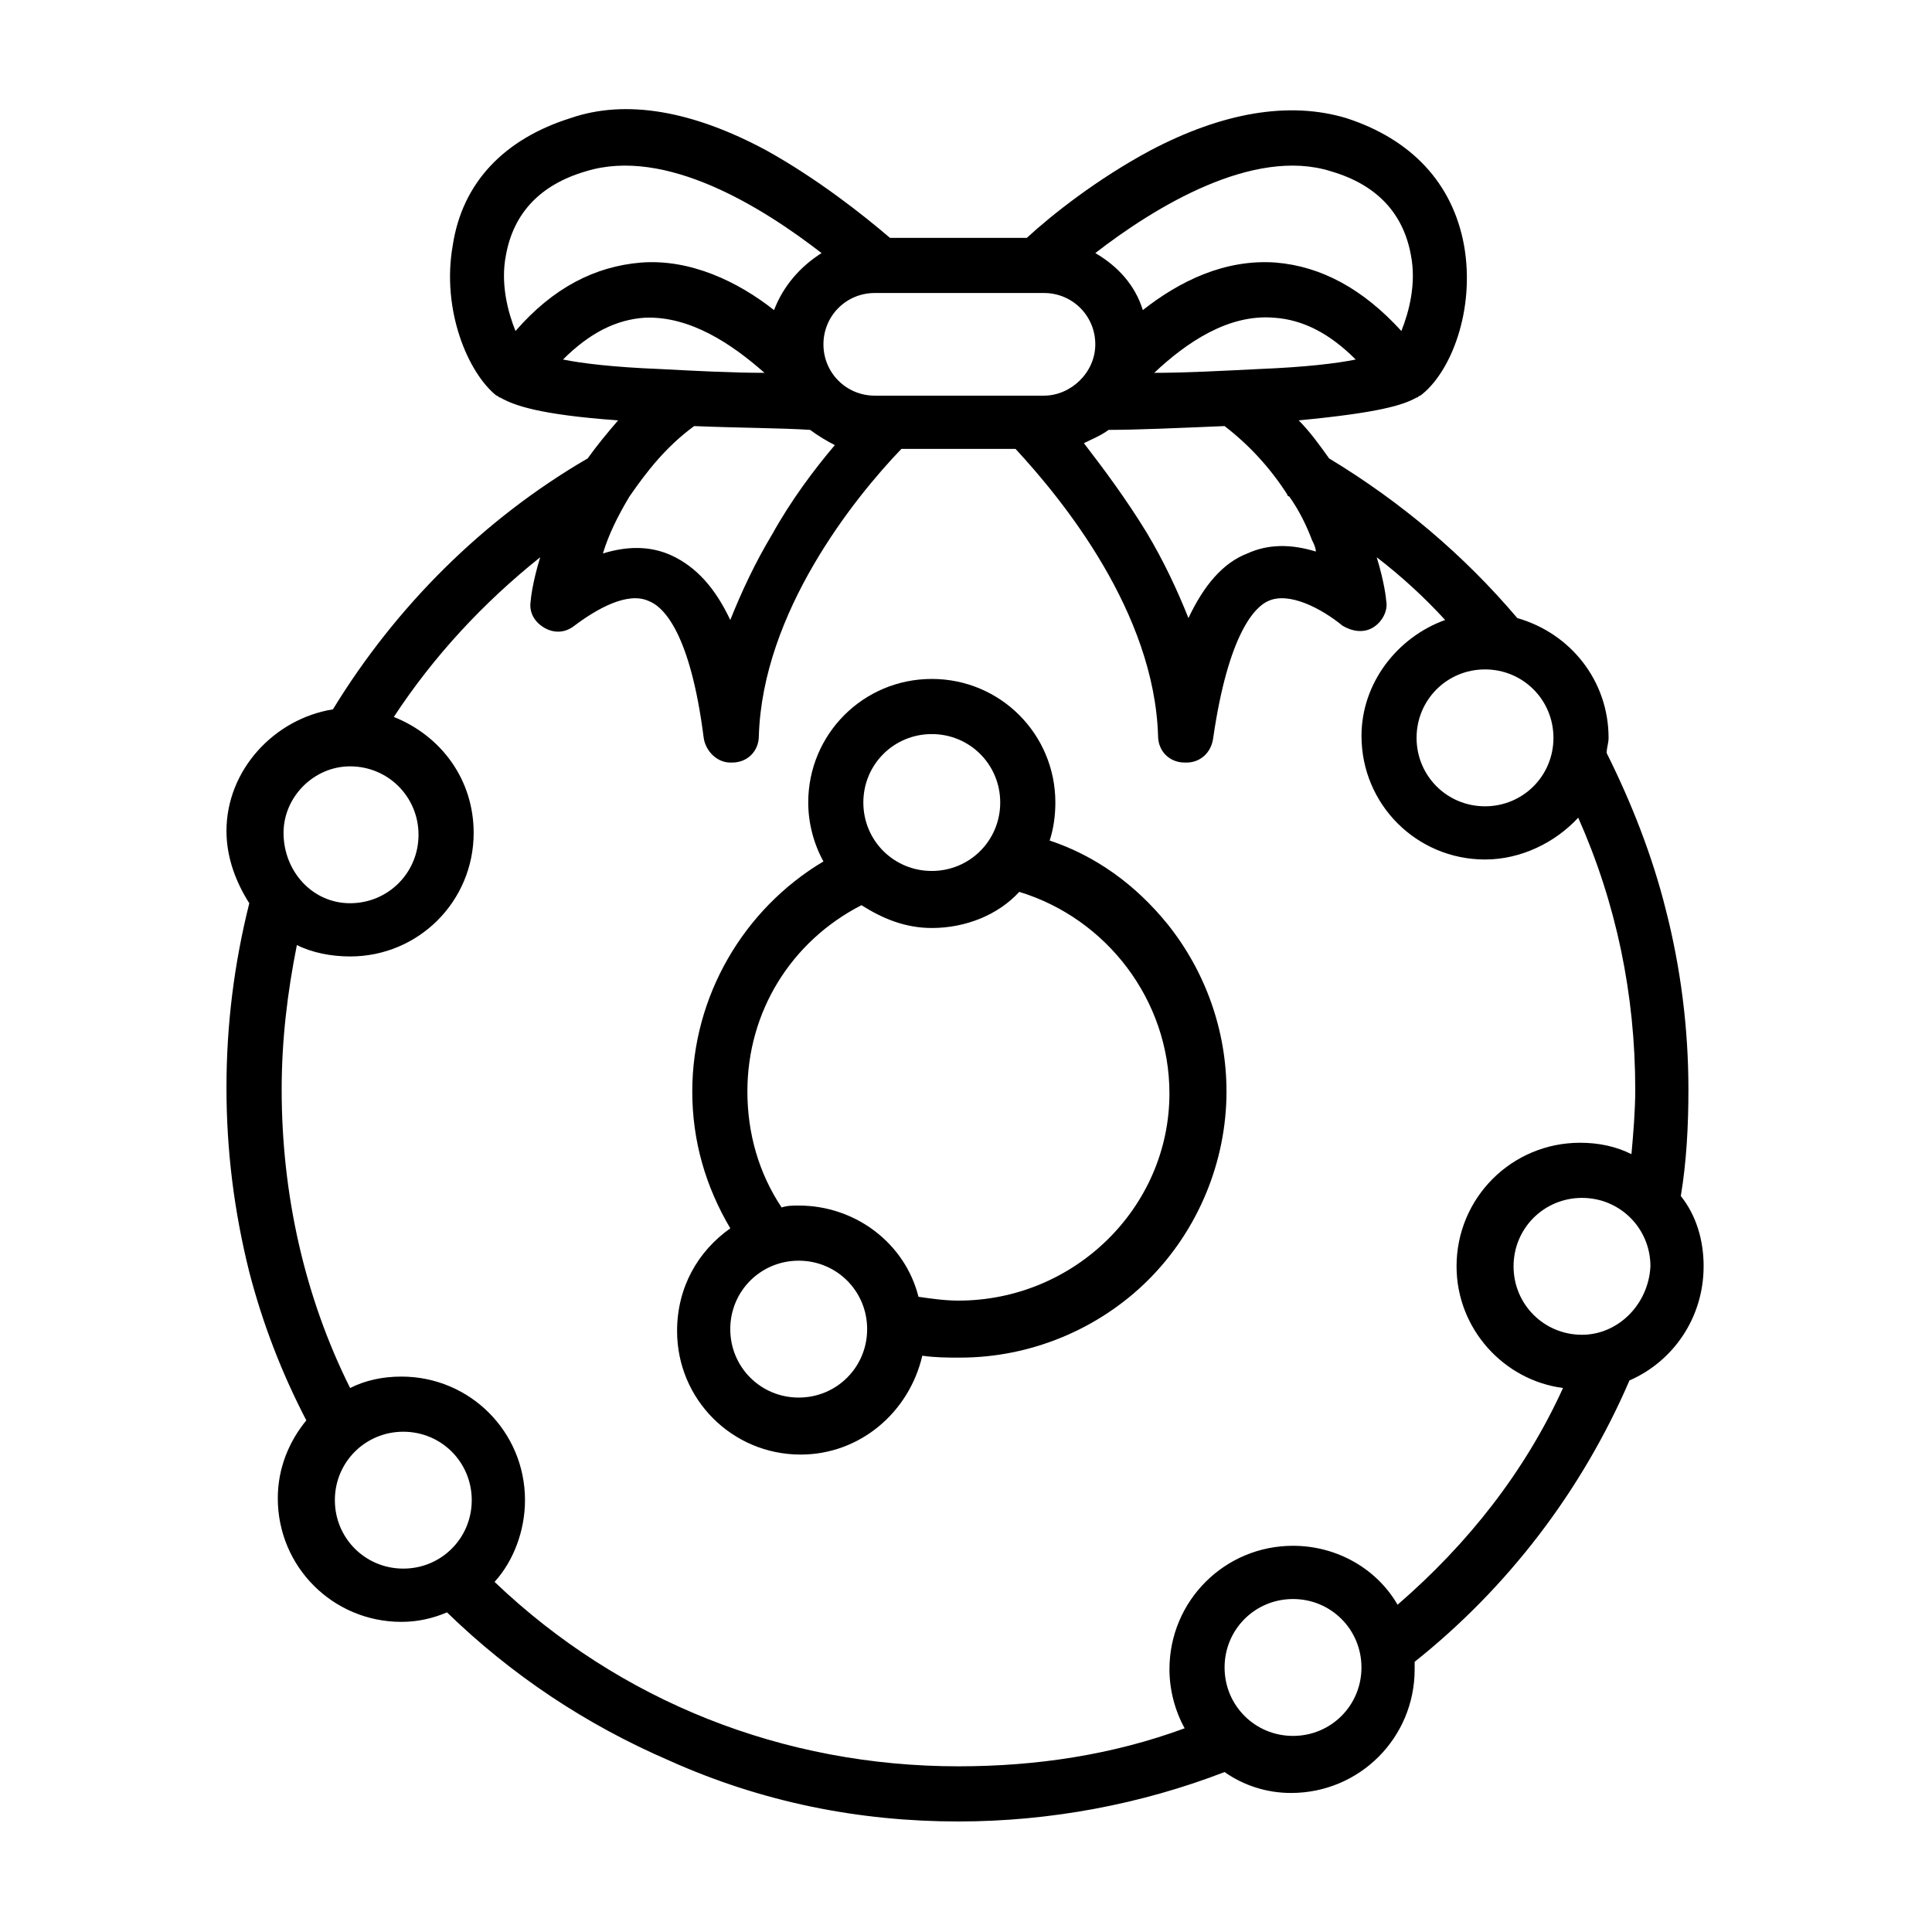
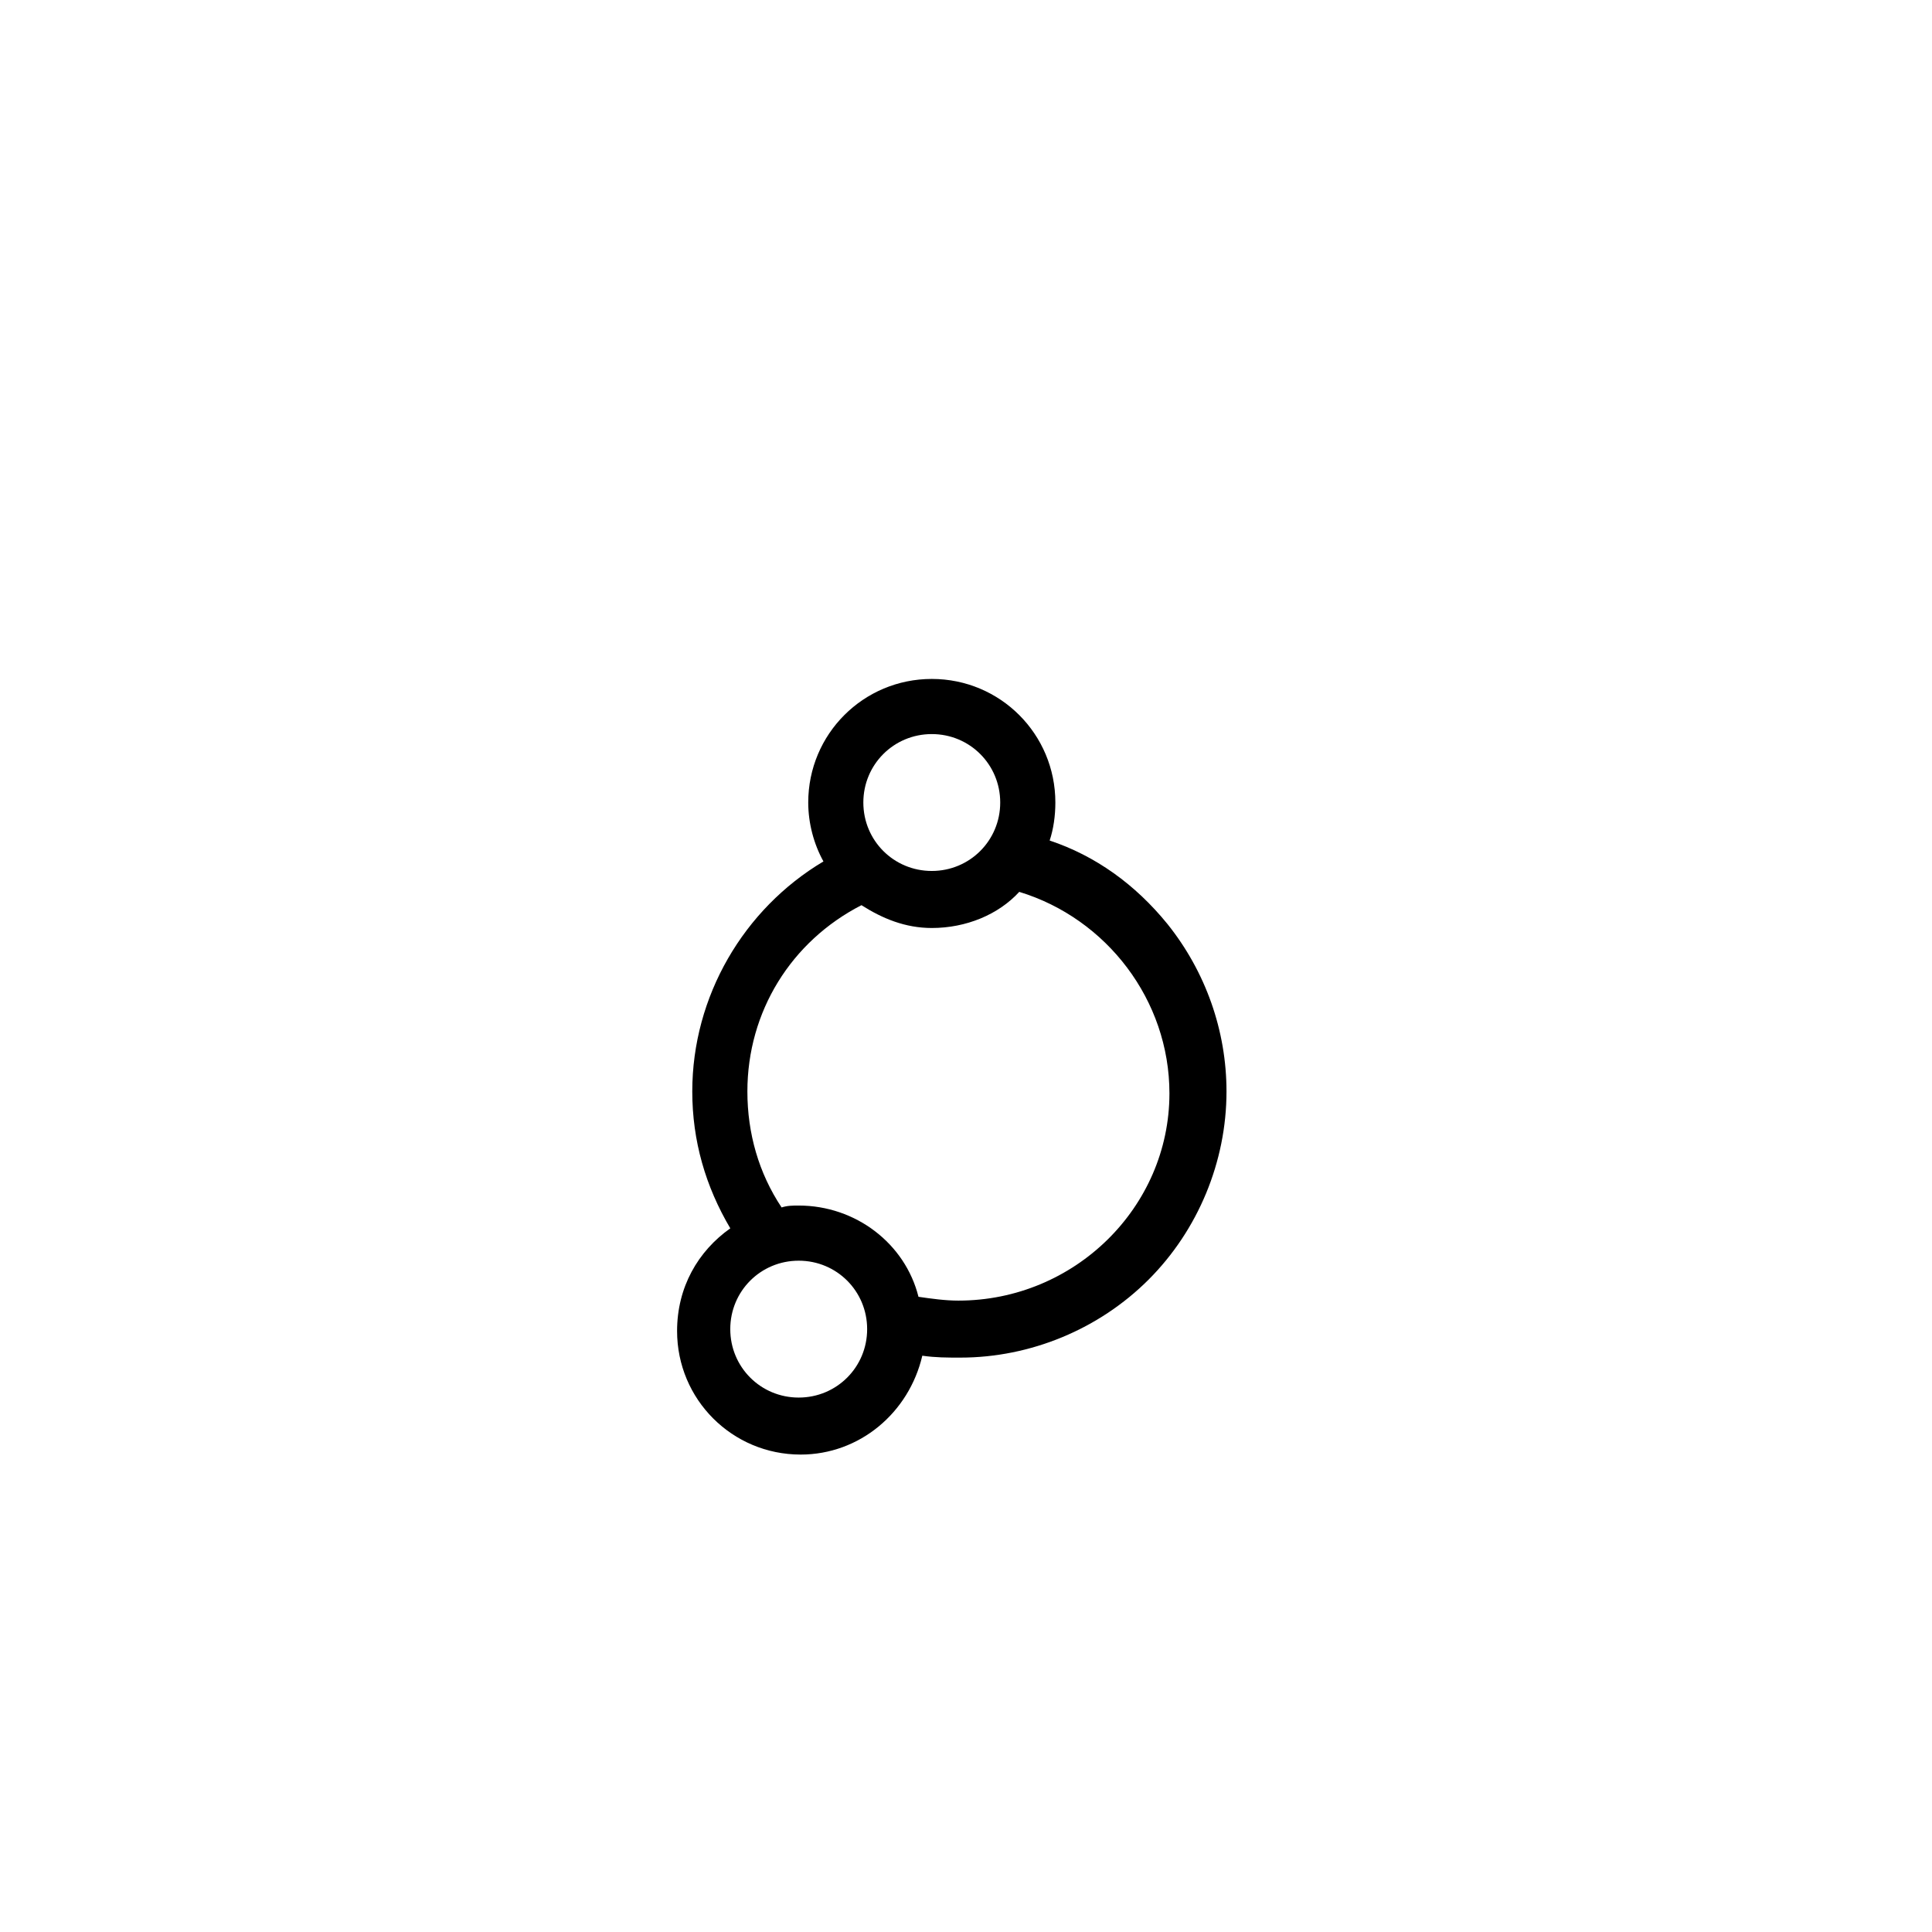
<svg xmlns="http://www.w3.org/2000/svg" fill="#000000" width="800px" height="800px" version="1.1" viewBox="144 144 512 512">
  <g>
-     <path d="m422.17 366.75c1.008-3.023 1.512-6.551 1.512-10.078 0-18.137-14.609-32.746-32.746-32.746-18.137 0-32.746 14.609-32.746 32.746 0 5.543 1.512 11.082 4.031 15.617-21.16 12.594-34.762 35.77-34.762 60.961 0 13.098 3.527 25.191 10.078 36.273-8.566 6.047-14.105 15.617-14.105 27.207 0 18.137 14.609 32.746 32.746 32.746 15.617 0 28.719-11.082 32.242-26.199 3.527 0.504 6.551 0.504 10.078 0.504 18.641 0 36.777-7.559 49.879-20.656 13.098-13.098 20.656-31.234 20.656-49.879 0-16.121-5.543-31.738-15.617-44.336-8.578-10.57-19.156-18.129-31.246-22.16zm-31.238-28.211c10.078 0 18.137 8.062 18.137 18.137 0 10.078-8.062 18.137-18.137 18.137-10.078 0-18.137-8.062-18.137-18.137 0-10.078 8.062-18.137 18.137-18.137zm-35.266 175.83c-10.078 0-18.137-8.062-18.137-18.137 0-10.078 8.062-18.137 18.137-18.137 10.078 0 18.137 8.062 18.137 18.137 0 10.074-8.062 18.137-18.137 18.137zm42.32-25.695c-3.527 0-7.055-0.504-10.578-1.008-3.527-14.105-16.625-24.184-31.738-24.184-1.512 0-3.023 0-4.535 0.504-6.047-9.07-9.07-19.648-9.07-30.73 0-21.16 11.586-39.801 30.23-49.375 5.543 3.527 11.586 6.047 18.641 6.047 9.07 0 17.633-3.527 23.176-9.574 23.176 7.055 39.801 28.719 39.801 53.402-0.004 30.23-25.195 54.918-55.926 54.918z" />
-     <path d="m595.48 479.6c0-7.055-2.016-13.602-6.047-18.641 1.512-9.07 2.016-18.641 2.016-28.215 0-16.121-2.016-32.242-6.047-47.863-3.527-14.105-9.07-28.215-15.617-41.312 0-1.512 0.504-2.519 0.504-4.031 0-15.113-10.078-27.711-24.184-31.738-14.105-16.625-30.73-30.73-49.879-42.32-2.519-3.527-5.039-7.055-8.062-10.078 21.16-2.016 27.711-4.031 31.234-6.047 0.504 0 0.504-0.504 1.008-0.504 8.062-6.047 14.609-22.672 11.586-39.801-3.023-16.625-14.105-28.215-31.234-33.754-15.113-4.535-32.746-1.512-51.891 8.566-14.105 7.559-26.199 17.129-32.746 23.176h-36.27c-7.055-6.047-19.145-15.617-32.746-23.176-19.648-10.578-37.281-13.602-51.891-8.566-17.633 5.543-28.719 17.129-31.234 33.754-3.023 17.129 4.031 33.754 11.586 39.801 0.504 0 0.504 0.504 1.008 0.504 3.527 2.016 10.078 4.535 31.234 6.047-3.023 3.527-5.543 6.551-8.062 10.078-27.711 16.121-50.883 39.297-67.512 66.504-15.617 2.519-28.215 16.121-28.215 32.242 0 7.055 2.519 13.602 6.047 19.145-4.031 16.121-6.047 32.242-6.047 48.871 0 16.625 2.016 32.746 6.047 48.871 3.527 13.602 8.566 26.703 15.113 39.297-4.535 5.543-7.559 12.594-7.559 20.656 0 18.137 14.609 32.746 32.746 32.746 4.535 0 8.566-1.008 12.09-2.519 17.129 16.625 36.777 29.727 58.945 39.297 24.691 11.086 50.387 16.121 76.586 16.121 24.184 0 48.367-4.535 70.535-13.098 5.039 3.527 11.082 5.543 17.633 5.543 18.137 0 32.746-14.609 32.746-32.746v-2.016c24.688-19.648 44.336-45.344 56.93-74.562 11.586-5.043 19.648-16.629 19.648-30.23zm-39.801-140.06c0 10.078-8.062 18.137-18.137 18.137-10.078 0-18.137-8.062-18.137-18.137 0-10.078 8.062-18.137 18.137-18.137 10.074-0.004 18.137 8.059 18.137 18.137zm-244.85-63.984v0c4.535-6.551 9.574-13.098 17.129-18.641 12.09 0.504 23.176 0.504 30.73 1.008 2.016 1.512 4.535 3.023 6.551 4.031-5.543 6.551-11.586 14.609-16.625 23.68-4.535 7.559-8.062 15.113-11.082 22.672-4.031-8.566-9.07-14.105-15.617-17.129-5.543-2.519-11.586-2.519-18.137-0.504 1.508-5.043 4.027-10.082 7.051-15.117zm8.062-33.758c-12.594-0.504-20.656-1.512-25.695-2.519 7.055-7.055 14.105-10.578 21.664-11.082 12.09-0.504 23.176 7.055 31.738 14.609-8.562 0-18.137-0.504-27.707-1.008zm56.93 7.055c-7.559 0-13.602-6.047-13.602-13.602 0-7.559 6.047-13.602 13.602-13.602h44.84c7.559 0 13.602 6.047 13.602 13.602 0 7.555-6.551 13.602-13.602 13.602zm74.059-6.047c8.566-8.062 19.648-15.617 31.738-14.609 7.559 0.504 14.609 4.031 21.664 11.082-5.039 1.008-13.098 2.016-25.695 2.519-10.074 0.504-19.645 1.008-27.707 1.008zm-12.09 15.117c7.559 0 18.641-0.504 30.73-1.008 6.551 5.039 12.09 11.082 16.625 18.137 0 0.504 0.504 0.504 0.504 0.504 2.519 3.527 4.535 7.559 6.047 11.586 0.504 1.008 1.008 2.016 1.008 3.023-6.551-2.016-12.594-2.016-18.137 0.504-6.551 2.519-11.586 8.566-15.617 17.129-3.023-7.559-6.551-15.113-11.082-22.672-5.543-9.07-11.586-17.129-16.625-23.68 2.012-1.008 4.531-2.012 6.547-3.523zm58.945-68.52c12.09 3.527 19.145 11.082 21.16 22.168 1.512 7.559-0.504 15.113-2.519 20.152-10.078-11.082-21.16-17.129-33.25-18.137-13.602-1.008-25.695 5.039-35.266 12.594-2.016-6.551-6.551-11.586-12.594-15.113 15.613-12.094 41.812-28.215 62.469-21.664zm-218.65 22.168c2.016-11.082 9.07-18.641 21.16-22.168 21.16-6.551 46.855 9.574 62.473 21.664-5.543 3.527-10.078 8.566-12.594 15.113-9.574-7.559-22.168-13.602-35.266-12.594-12.09 1.008-23.176 6.551-33.25 18.137-2.019-5.039-4.035-12.594-2.523-20.152zm-41.312 135.52c10.078 0 18.137 8.062 18.137 18.137 0 10.078-8.062 18.137-18.137 18.137-10.078 0-17.633-8.562-17.633-18.641 0-9.57 8.059-17.633 17.633-17.633zm-4.031 194.47c0-10.078 8.062-18.137 18.137-18.137 10.078 0 18.137 8.062 18.137 18.137 0 10.078-8.062 18.137-18.137 18.137-10.078 0-18.137-8.062-18.137-18.137zm253.92 62.473c-10.078 0-18.137-8.062-18.137-18.137 0-10.078 8.062-18.137 18.137-18.137 10.078 0 18.137 8.062 18.137 18.137s-8.059 18.137-18.137 18.137zm27.711-34.766c-5.543-9.574-16.121-15.617-27.711-15.617-18.137 0-32.746 14.609-32.746 32.746 0 5.543 1.512 11.082 4.031 15.617-19.145 7.055-39.297 10.078-59.953 10.078-46.352 0-89.68-17.129-122.93-48.871 5.039-5.543 8.062-13.602 8.062-21.664 0-18.137-14.609-32.746-32.746-32.746-5.039 0-9.574 1.008-13.602 3.023-12.09-24.184-18.137-51.387-18.137-79.098 0-13.098 1.512-25.695 4.031-38.289 4.031 2.016 9.07 3.023 14.105 3.023 18.137 0 32.746-14.609 32.746-32.746 0-14.105-8.566-25.695-21.16-30.73 10.578-16.121 23.68-30.23 38.793-42.32-2.016 6.551-2.519 11.082-2.519 11.586-0.504 3.023 1.008 5.543 3.527 7.055s5.543 1.512 8.062-0.504c6.047-4.535 14.105-9.07 19.648-6.551 4.031 1.512 11.082 8.566 14.609 36.273 0.504 3.527 3.527 6.551 7.055 6.551h0.504c4.031 0 7.055-3.023 7.055-7.055 1.008-32.746 25.191-62.977 37.785-76.074h30.23c12.594 13.602 36.777 43.328 37.785 76.074 0 4.031 3.023 7.055 7.055 7.055h0.504c3.527 0 6.551-2.519 7.055-6.551 4.031-27.711 11.082-34.762 14.609-36.273 5.543-2.519 14.105 2.016 19.648 6.551 2.519 1.512 5.543 2.016 8.062 0.504s4.031-4.535 3.527-7.055c0-0.504-0.504-5.039-2.519-11.586 6.551 5.039 12.594 10.578 18.137 16.625-12.594 4.535-22.168 16.625-22.168 30.73 0 18.137 14.609 32.746 32.746 32.746 9.574 0 18.641-4.535 24.688-11.082 10.078 22.672 15.113 46.855 15.113 72.043 0 5.543-0.504 11.586-1.008 17.129-4.031-2.016-8.566-3.023-13.602-3.023-18.137 0-32.746 14.609-32.746 32.746 0 16.625 12.594 30.23 28.215 32.242-10.09 22.172-25.203 41.316-43.844 57.438zm48.871-71.539c-10.078 0-18.137-8.062-18.137-18.137 0-10.078 8.062-18.137 18.137-18.137 10.078 0 18.137 8.062 18.137 18.137-0.504 10.074-8.566 18.137-18.137 18.137z" />
+     <path d="m422.17 366.75c1.008-3.023 1.512-6.551 1.512-10.078 0-18.137-14.609-32.746-32.746-32.746-18.137 0-32.746 14.609-32.746 32.746 0 5.543 1.512 11.082 4.031 15.617-21.16 12.594-34.762 35.77-34.762 60.961 0 13.098 3.527 25.191 10.078 36.273-8.566 6.047-14.105 15.617-14.105 27.207 0 18.137 14.609 32.746 32.746 32.746 15.617 0 28.719-11.082 32.242-26.199 3.527 0.504 6.551 0.504 10.078 0.504 18.641 0 36.777-7.559 49.879-20.656 13.098-13.098 20.656-31.234 20.656-49.879 0-16.121-5.543-31.738-15.617-44.336-8.578-10.57-19.156-18.129-31.246-22.16zm-31.238-28.211c10.078 0 18.137 8.062 18.137 18.137 0 10.078-8.062 18.137-18.137 18.137-10.078 0-18.137-8.062-18.137-18.137 0-10.078 8.062-18.137 18.137-18.137zm-35.266 175.83c-10.078 0-18.137-8.062-18.137-18.137 0-10.078 8.062-18.137 18.137-18.137 10.078 0 18.137 8.062 18.137 18.137 0 10.074-8.062 18.137-18.137 18.137m42.32-25.695c-3.527 0-7.055-0.504-10.578-1.008-3.527-14.105-16.625-24.184-31.738-24.184-1.512 0-3.023 0-4.535 0.504-6.047-9.07-9.07-19.648-9.07-30.73 0-21.16 11.586-39.801 30.23-49.375 5.543 3.527 11.586 6.047 18.641 6.047 9.07 0 17.633-3.527 23.176-9.574 23.176 7.055 39.801 28.719 39.801 53.402-0.004 30.23-25.195 54.918-55.926 54.918z" />
  </g>
</svg>